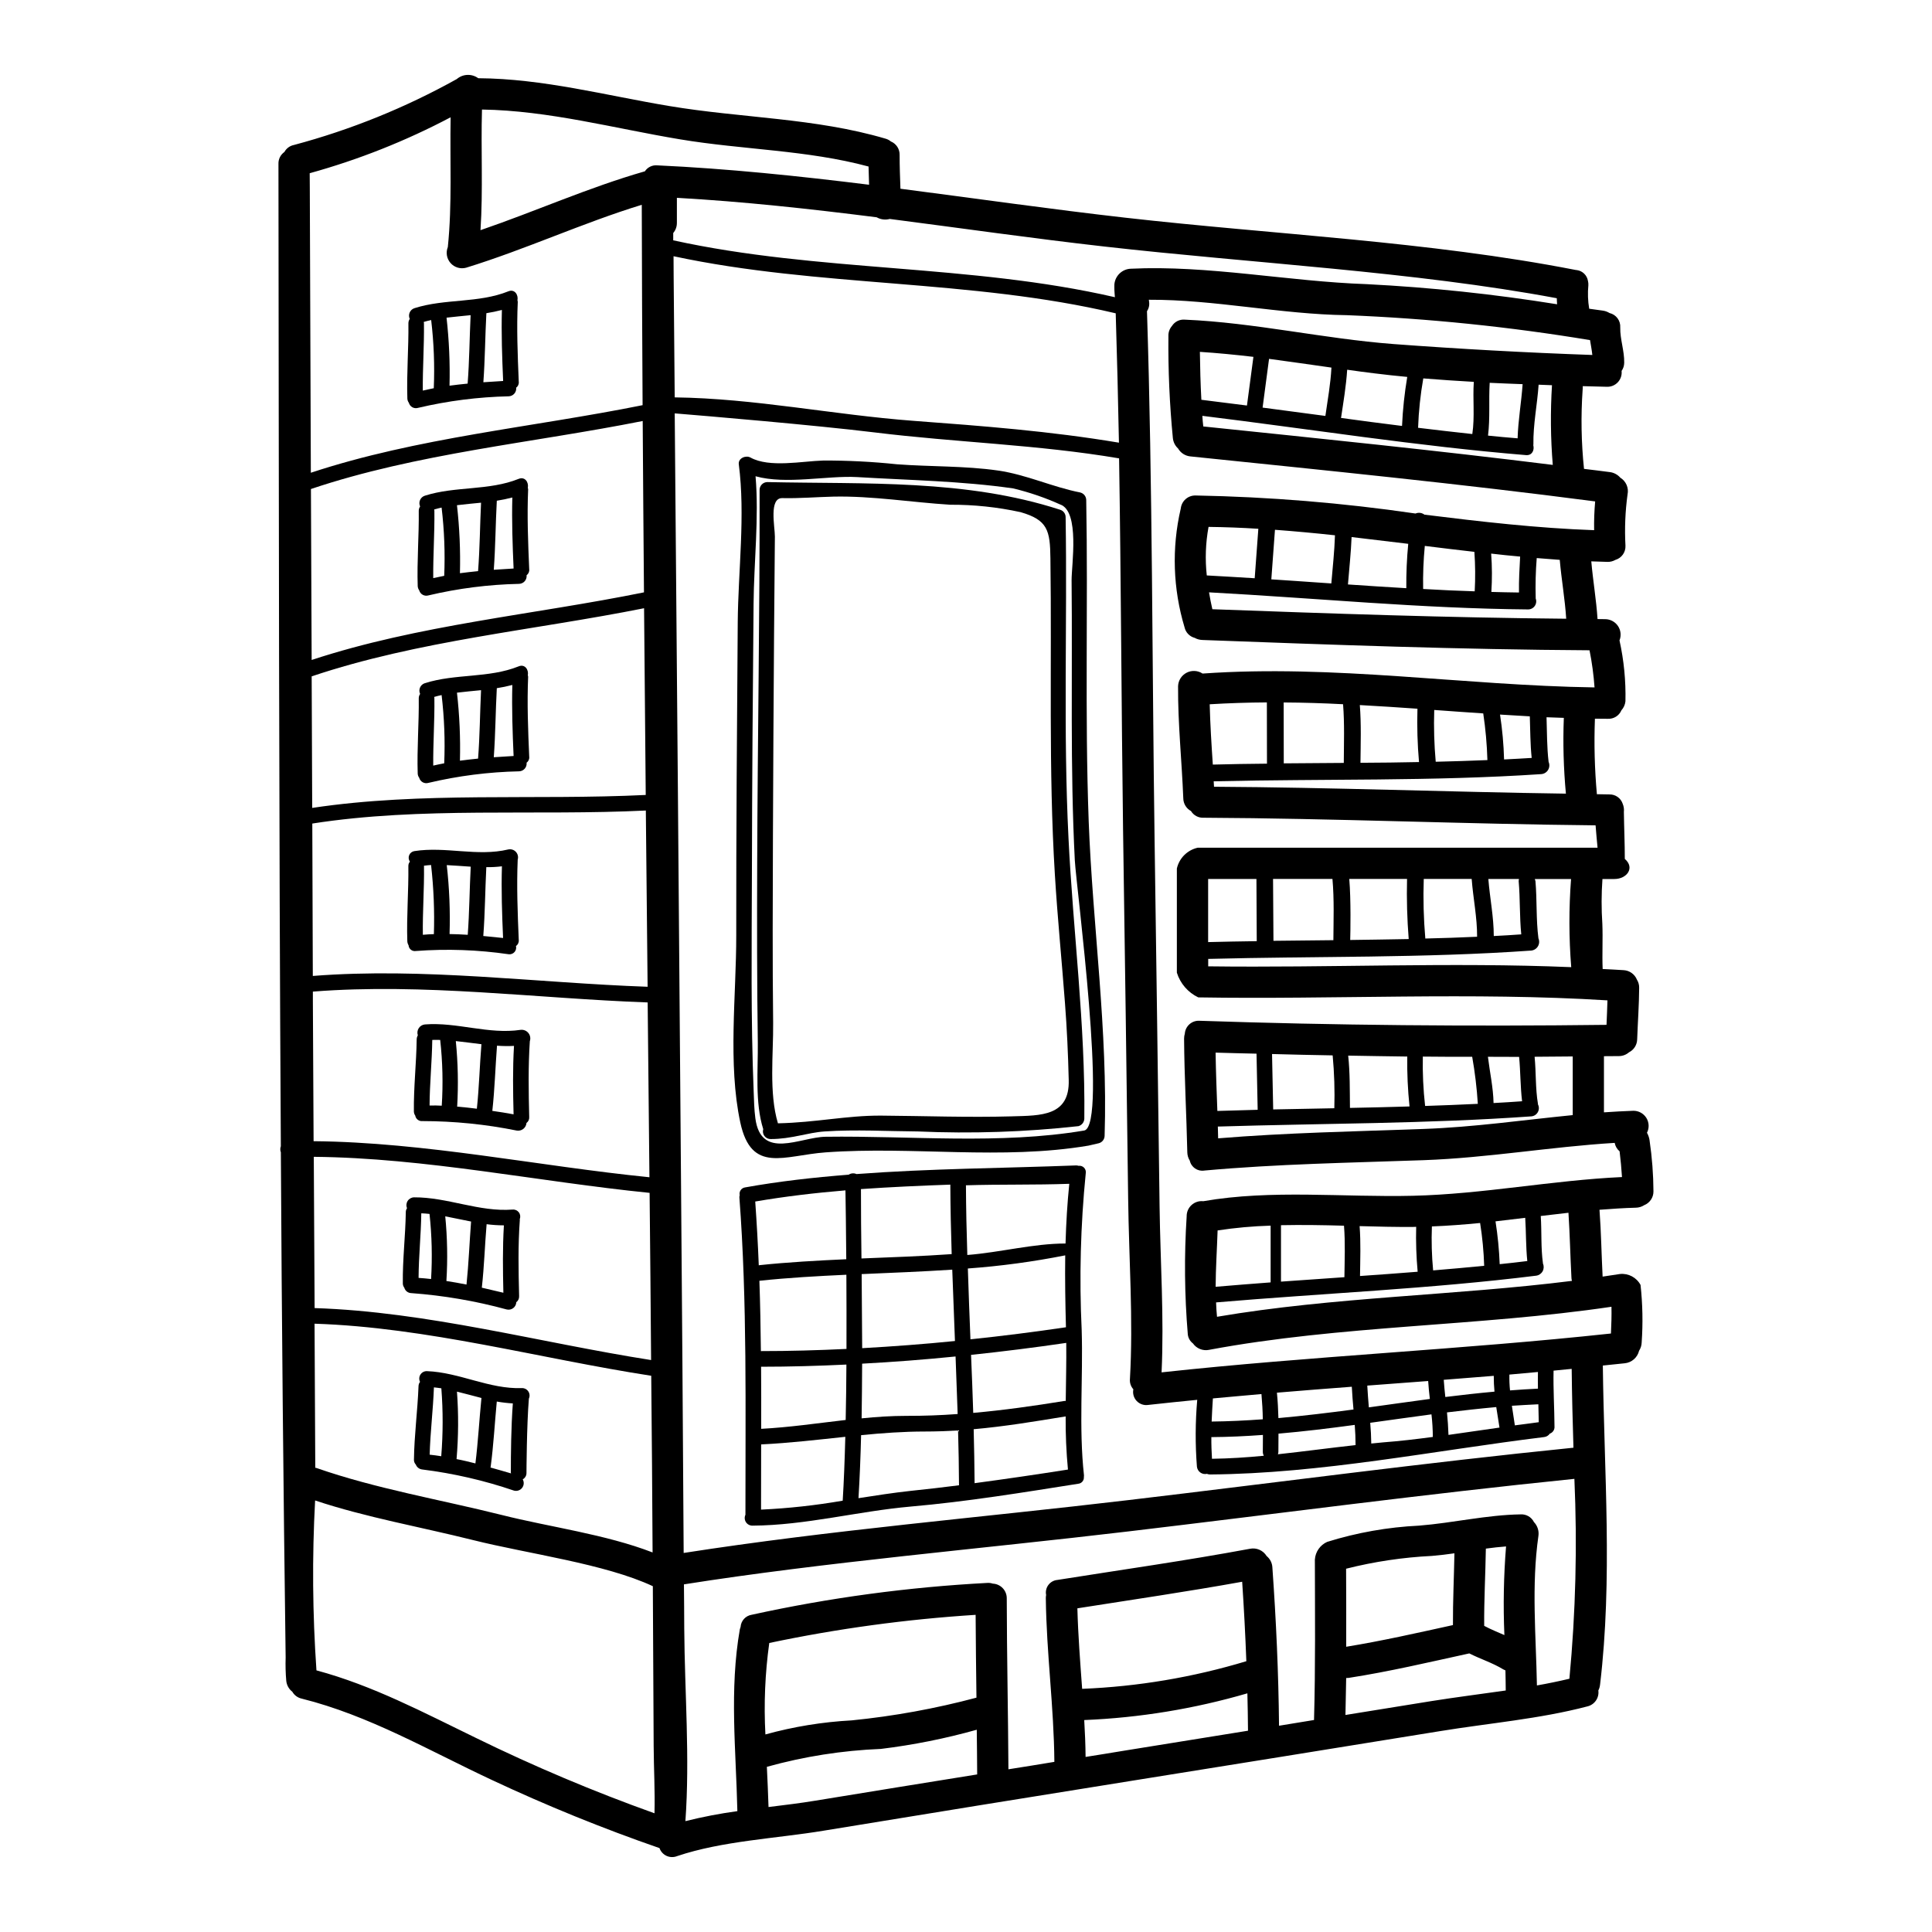
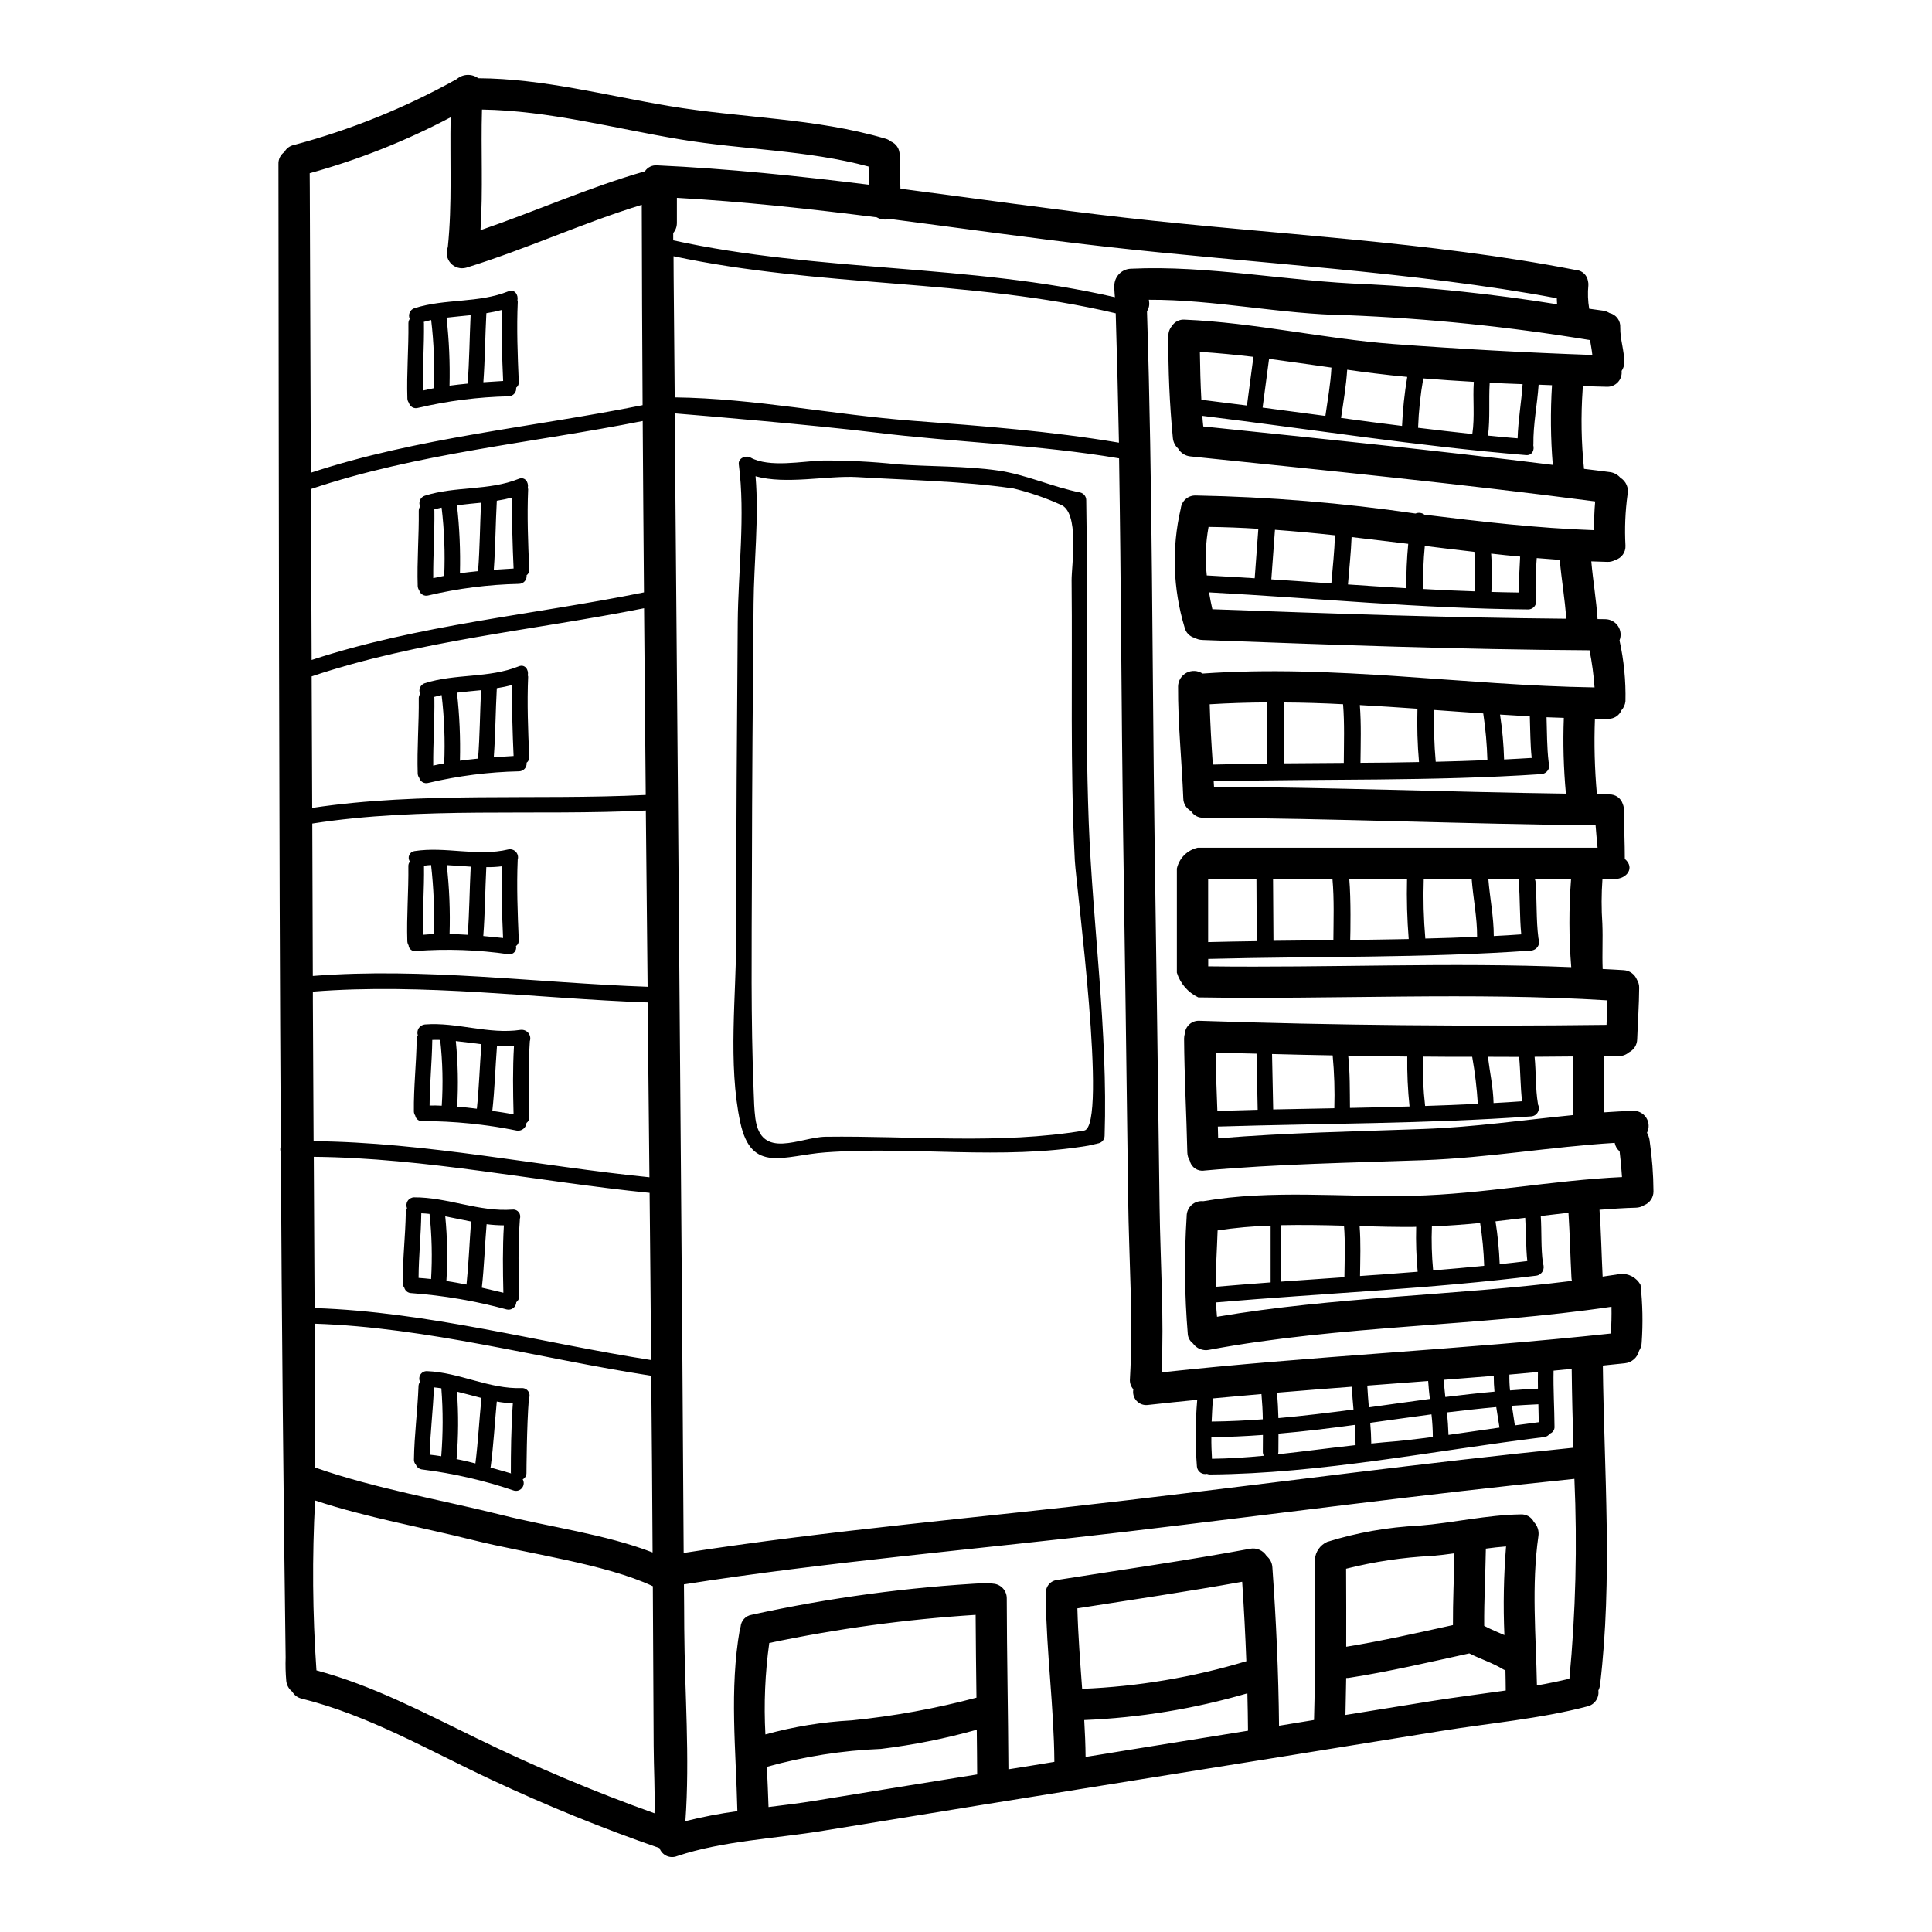
<svg xmlns="http://www.w3.org/2000/svg" fill="#000000" width="800px" height="800px" version="1.1" viewBox="144 144 512 512">
  <g>
    <path d="m581.16 446.27c0.656 4.461 1 8.965 1.023 13.473 0.008 1.605-0.969 3.047-2.457 3.641-0.66 0.426-1.426 0.656-2.211 0.668-3.199 0.082-6.43 0.305-9.633 0.551 0.441 5.902 0.523 11.809 0.828 17.711 1.547-0.223 3.062-0.445 4.609-0.691 2.234-0.227 4.383 0.922 5.441 2.898 0.555 5.059 0.656 10.16 0.301 15.238-0.02 0.785-0.258 1.547-0.688 2.207-0.43 1.793-1.945 3.125-3.781 3.312-1.934 0.219-3.894 0.395-5.824 0.605 0.332 28.242 2.621 56.48-0.742 84.625h-0.004c-0.055 0.52-0.207 1.023-0.445 1.488 0.266 1.953-1.004 3.785-2.926 4.223-12.594 3.312-26.172 4.449-39.008 6.547-27.246 4.418-54.492 8.805-81.738 13.164-27.246 4.359-54.465 8.77-81.656 13.223-12.477 2.07-26.766 2.68-38.812 6.738-0.898 0.359-1.902 0.336-2.785-0.062-0.883-0.402-1.559-1.148-1.879-2.062-15.109-5.234-29.938-11.262-44.418-18.055-16.617-7.758-32.492-17.086-50.41-21.562h0.004c-1.047-0.227-1.949-0.891-2.484-1.82-0.902-0.699-1.48-1.734-1.602-2.871-0.18-2.055-0.234-4.121-0.164-6.184-0.605-44.609-1.031-89.246-1.27-133.91h-0.004c-0.191-0.516-0.191-1.082 0-1.598-0.523-86.766-0.523-173.55-0.633-260.29-0.055-1.266 0.539-2.469 1.574-3.199 0.52-0.957 1.441-1.637 2.512-1.852 15.059-4.019 29.559-9.891 43.172-17.473 1.617-1.387 3.973-1.477 5.688-0.223 17.195 0.109 33.734 4.555 50.629 7.371 19.074 3.199 38.676 3.148 57.281 8.641 0.527 0.141 1.02 0.395 1.438 0.746 1.445 0.598 2.367 2.027 2.32 3.59 0 2.984 0.109 5.965 0.219 8.941 19.961 2.57 39.887 5.441 59.625 7.676 39.359 4.473 80.293 6.238 119.23 13.832 0.047-0.008 0.098 0 0.137 0.027 0.113 0 0.195 0.027 0.281 0.027 1.5 0.211 2.684 1.375 2.926 2.867 0.09 0.371 0.129 0.754 0.109 1.133-0.203 2.082-0.129 4.18 0.219 6.238l3.59 0.496c0.637 0.086 1.25 0.305 1.797 0.641 1.758 0.41 2.961 2.031 2.84 3.832-0.055 3.148 1.105 6.156 1.051 9.332-0.004 0.781-0.246 1.543-0.691 2.18 0.121 1.109-0.25 2.215-1.016 3.023s-1.848 1.238-2.961 1.176l-6.32-0.164c0.02 0.305 0.008 0.609-0.027 0.914-0.488 7-0.367 14.027 0.363 21.008 2.289 0.277 4.582 0.551 6.844 0.855v-0.004c1.078 0.141 2.07 0.672 2.785 1.492 1.516 0.93 2.277 2.707 1.906 4.445-0.613 4.488-0.797 9.027-0.551 13.555 0.094 1.73-1.016 3.297-2.676 3.781-0.656 0.375-1.402 0.555-2.152 0.523-1.41-0.027-2.816-0.082-4.227-0.137 0.445 5.117 1.328 10.188 1.656 15.293 0.691 0.027 1.383 0.027 2.043 0.027 1.355 0.012 2.617 0.691 3.375 1.816 0.754 1.125 0.906 2.551 0.402 3.812 1.168 5.297 1.699 10.715 1.574 16.137-0.094 0.895-0.473 1.738-1.078 2.398-0.605 1.43-2.039 2.32-3.586 2.238-1.133 0-2.293-0.027-3.426-0.027-0.25 6.676-0.078 13.359 0.523 20.012 1.133 0 2.152 0.027 3.285 0.055l0.004 0.004c1.613-0.051 3.066 0.973 3.562 2.508 0.277 0.672 0.383 1.406 0.301 2.129 0.055 4.168 0.246 8.266 0.246 12.422v0.027c2.754 2.363 0.551 5.328-2.754 5.328h-3.172c-0.285 3.953-0.293 7.918-0.027 11.871 0.164 4.004-0.082 7.977 0.082 11.98 1.824 0.109 3.699 0.164 5.551 0.305 1.574 0.082 2.957 1.074 3.543 2.539 0.395 0.637 0.598 1.375 0.582 2.125-0.027 4.555-0.363 9.086-0.527 13.637-0.02 1.477-0.859 2.816-2.18 3.477-0.734 0.637-1.676 0.992-2.648 0.996-1.328 0.027-2.648 0.027-3.977 0.027v14.879c2.594-0.164 5.164-0.332 7.758-0.414 1.406-0.027 2.723 0.688 3.473 1.879 0.746 1.195 0.812 2.691 0.172 3.945 0.363 0.645 0.598 1.352 0.699 2.082zm-7.316 9.664c-0.137-2.262-0.359-4.559-0.633-6.82-0.68-0.57-1.141-1.363-1.301-2.238-16.895 1.023-33.648 3.977-50.625 4.582-19.492 0.691-38.73 0.996-58.168 2.754l0.004 0.004c-1.762 0.262-3.426-0.883-3.812-2.625-0.418-0.66-0.645-1.426-0.66-2.211-0.219-10.07-0.789-20.121-0.855-30.195h0.004c0-0.422 0.066-0.84 0.191-1.246 0.066-0.977 0.52-1.887 1.258-2.527 0.738-0.645 1.703-0.965 2.676-0.895 35.883 1.215 71.91 1.52 107.82 1.078 0.109-2.152 0.168-4.305 0.25-6.488-35.918-2.234-72.422-0.191-108.44-0.789l0.004 0.004c-2.719-1.301-4.777-3.676-5.676-6.551v-27.602c0.621-2.746 2.766-4.891 5.508-5.512h105.98c-0.164-1.969-0.395-3.938-0.523-5.934-34.637-0.332-69.273-1.852-103.91-2.016-1.344 0.062-2.613-0.617-3.309-1.77-1.25-0.672-2.031-1.973-2.043-3.391-0.395-9.91-1.438-19.766-1.383-29.676v-0.004c0.047-1.516 0.91-2.887 2.258-3.586 1.344-0.699 2.965-0.617 4.231 0.219 35.059-2.457 69.043 3.148 103.88 3.672-0.234-3.305-0.676-6.594-1.328-9.84-34.145-0.191-68.543-1.461-102.64-2.731l0.004-0.004c-0.699-0.023-1.379-0.211-1.988-0.551-1.359-0.355-2.402-1.445-2.703-2.816-3.066-10.188-3.422-20.996-1.023-31.359 0-0.055 0.027-0.082 0.027-0.109 0.211-2 1.922-3.504 3.934-3.453 19.508 0.363 38.973 1.957 58.277 4.781 0.785-0.336 1.688-0.219 2.363 0.301 14.934 1.852 29.895 3.586 44.969 4.113-0.047-2.543 0.047-5.086 0.273-7.621-35.664-4.664-71.469-8.227-107.25-11.926h0.004c-1.371-0.125-2.594-0.906-3.285-2.098-0.773-0.711-1.266-1.684-1.379-2.731-0.875-9-1.27-18.039-1.184-27.082-0.035-0.969 0.301-1.918 0.938-2.652 0.723-1.145 2.019-1.793 3.371-1.684 18.551 0.789 36.797 5.055 55.293 6.465 17.582 1.312 35.16 2.277 52.742 2.898-0.137-1.328-0.395-2.621-0.609-3.938-21.332-3.539-42.859-5.746-64.465-6.609-17.449-0.219-35.059-4.168-52.453-4.086 0.035 0.164 0.051 0.328 0.059 0.496 0.145 0.887-0.051 1.793-0.555 2.539 1.492 46.652 1.352 93.418 2.016 140.1 0.469 32.438 0.906 64.867 1.324 97.281 0.195 14.492 1.215 29.316 0.527 43.836 39.586-4.305 79.477-6.019 119.09-10.297 0.109-2.363 0.191-4.746 0.137-7.086-35.305 5.219-71.582 4.859-106.64 11.414l-0.004 0.004c-1.637 0.332-3.32-0.344-4.277-1.715-0.766-0.574-1.258-1.445-1.355-2.398-0.871-10.406-0.973-20.859-0.301-31.277-0.016-1.137 0.453-2.223 1.293-2.988s1.965-1.137 3.094-1.016h0.027c18.055-3.148 37.238-0.996 55.543-1.438 18.578-0.434 36.879-4.106 55.402-4.961zm-13.938 132.95c1.668-17.605 2.109-35.305 1.324-52.973-39.473 4.004-78.867 9.273-118.29 13.941-38.594 4.582-80.578 8.145-117.69 14.02 0.027 3.938 0.082 7.812 0.082 11.734 0.109 16.754 1.52 34.242 0.305 51.016v-0.004c4.539-1.129 9.137-2.016 13.773-2.648-0.359-16.137-2.152-32.188 0.66-48.227h0.004c0.047-0.207 0.109-0.41 0.191-0.605 0.113-1.621 1.324-2.949 2.93-3.207 20.574-4.516 41.484-7.34 62.523-8.445 0.469-0.023 0.938 0.039 1.379 0.191 2.098 0.09 3.742 1.84 3.703 3.938 0.027 15.102 0.359 30.199 0.441 45.266 4.059-0.633 8.117-1.297 12.176-1.969-0.109-14.469-2.098-28.852-2.262-43.297h-0.004c-0.004-0.312 0.023-0.629 0.082-0.938-0.188-0.926 0.031-1.883 0.594-2.641s1.418-1.242 2.356-1.332c17.035-2.703 34.121-5.117 51.07-8.266 1.734-0.352 3.5 0.422 4.418 1.93 0.902 0.734 1.457 1.816 1.52 2.981 0.996 13.996 1.629 27.945 1.766 41.988 3.09-0.496 6.184-1.023 9.273-1.52 0.395-14.168 0.25-28.34 0.223-42.539h0.004c0.141-2.035 1.391-3.828 3.254-4.664 7.898-2.465 16.082-3.91 24.348-4.305 9-0.715 17.918-2.848 26.914-2.984 1.484-0.094 2.879 0.711 3.543 2.043 0.938 0.977 1.375 2.332 1.18 3.672-1.879 13.141-0.637 26.418-0.395 39.617 2.887-0.504 5.785-1.109 8.602-1.773zm0.883-149.37v-15.543l-10.105 0.082c0.414 4.141 0.191 8.363 0.887 12.477v0.141c0.332 0.645 0.324 1.414-0.027 2.051-0.348 0.637-0.988 1.059-1.711 1.125-27.664 1.969-55.402 1.852-83.094 2.703 0.027 1.023 0.055 2.07 0.082 3.121 18.164-1.492 36.211-1.824 54.465-2.488 13.25-0.469 26.363-2.371 39.504-3.668zm0.191 88.145c-0.219-6.957-0.395-13.941-0.469-20.895-1.602 0.164-3.203 0.305-4.801 0.469-0.109 4.941 0.219 9.91 0.246 14.852l0.004-0.004c0.043 0.824-0.465 1.578-1.246 1.852-0.348 0.508-0.902 0.84-1.52 0.906-29.234 3.59-59.102 9.691-88.559 9.91-0.27-0.008-0.535-0.066-0.789-0.164-0.609 0.137-1.246 0.008-1.754-0.359-0.504-0.363-0.832-0.926-0.898-1.547-0.457-5.894-0.43-11.82 0.082-17.711-4.328 0.441-8.641 0.855-12.988 1.352-1.125 0.176-2.266-0.215-3.051-1.039-0.785-0.828-1.117-1.988-0.887-3.102-0.676-0.75-1.008-1.75-0.906-2.758 0.91-15.742-0.281-31.914-0.473-47.703-0.414-32.652-0.863-65.301-1.352-97.941-0.441-32.738-0.527-65.539-1.051-98.305-21.648-3.668-43.035-4.195-64.758-6.871-15.82-1.934-44.832-4.387-53.004-5.051 0.578 67.133 1.133 134.26 1.652 201.38 0.277 33.543 0.52 67.082 0.719 100.62 38.965-6.074 78.59-9.355 117.73-13.992 39.367-4.652 78.676-9.926 118.06-13.898zm-0.398-44.211c-0.09-0.293-0.133-0.602-0.137-0.91-0.305-5.715-0.414-11.414-0.789-17.145-2.457 0.277-4.883 0.555-7.34 0.859 0.277 4.168 0 8.363 0.578 12.504v0.109h0.004c0.289 0.656 0.258 1.414-0.09 2.039-0.348 0.629-0.969 1.059-1.68 1.16-28.184 3.508-56.59 4.668-84.855 7.086 0.027 1.27 0.137 2.539 0.246 3.809 31.023-5.277 62.828-5.606 94.062-9.512zm-0.246-106.5h-9.594c0.074 0.18 0.129 0.363 0.168 0.551 0.441 5.055 0.137 10.133 0.789 15.156h-0.004c0.301 0.688 0.254 1.48-0.129 2.125-0.383 0.645-1.055 1.066-1.801 1.133-28.488 2.016-57.07 1.465-85.578 2.207v1.969c31.938 0.418 64.262-1.129 96.203 0.219-0.625-7.777-0.637-15.594-0.043-23.375zm-1.355-22.609c-0.621-6.68-0.809-13.391-0.551-20.098l-4.582-0.164c0.137 3.938 0.082 7.922 0.551 11.844h0.004c0.297 0.691 0.242 1.48-0.148 2.125-0.391 0.641-1.07 1.055-1.82 1.102-28.902 1.934-57.859 1.215-86.793 1.906 0.027 0.473 0.059 0.969 0.086 1.438 31.094 0.176 62.188 1.391 93.281 1.832zm0.082-46.352c-0.332-5.242-1.266-10.406-1.711-15.621-2.016-0.137-4.059-0.309-6.102-0.473-0.281 3.527-0.375 7.066-0.273 10.605v0.109c0.25 0.664 0.156 1.41-0.254 1.992-0.41 0.578-1.078 0.918-1.789 0.906-28.242-0.246-56.34-3.008-84.527-4.527 0.246 1.52 0.551 3.008 0.883 4.473 31.18 1.145 62.566 2.246 93.789 2.519zm-2.414-83.355c-0.055-0.523-0.055-1.074-0.082-1.598-37.875-7.086-80.688-9.25-119.84-13.695-18.852-2.125-37.871-4.856-56.922-7.316-1.172 0.316-2.422 0.16-3.477-0.438-17.668-2.234-35.336-4.168-52.945-5.16v6.598l-0.004-0.004c0.023 1-0.32 1.973-0.969 2.734v1.934c38.574 8.473 78.539 6.211 117.05 15.074-0.027-0.664-0.137-1.328-0.137-1.969-0.027-0.527 0-0.996 0-1.41v-0.027c0.199-2.269 2.051-4.043 4.328-4.141 20.469-0.996 41.93 3.394 62.523 4.086 16.906 0.859 33.754 2.641 50.469 5.332zm-1.355 21.453c-1.18-0.055-2.363-0.082-3.543-0.137-0.363 5.297-1.465 10.516-1.383 15.82 0 0.082-0.027 0.137-0.027 0.219 0.332 1.266-0.277 2.754-1.934 2.621-28.734-2.363-57.199-6.898-85.77-10.406 0.055 0.938 0.137 1.879 0.246 2.812 30.891 3.203 61.797 6.348 92.613 10.188h0.008c-0.582-7.027-0.648-14.082-0.211-21.117zm-3.504 274.81c-0.027-1.574-0.055-3.148-0.109-4.746-2.363 0.109-4.695 0.246-7.016 0.395 0.246 1.738 0.523 3.481 0.789 5.191 2.113-0.258 4.238-0.562 6.336-0.84zm-0.219-8.887c-0.027-1.465-0.027-2.953 0-4.418-2.516 0.219-5.055 0.469-7.566 0.688-0.027 1.402 0.027 2.801 0.168 4.195 2.453-0.191 4.938-0.355 7.398-0.469zm-1.656-167.15c-0.395-3.672-0.359-7.34-0.5-11.02-2.621-0.137-5.242-0.305-7.891-0.469 0.605 3.938 0.965 7.91 1.074 11.895 2.426-0.105 4.859-0.27 7.316-0.406zm-8.477 134.16c2.43-0.246 4.883-0.523 7.312-0.828-0.395-3.809-0.305-7.621-0.551-11.457-2.621 0.332-5.246 0.633-7.871 0.938 0.59 3.758 0.961 7.547 1.109 11.348zm6.074-233.21c-2.902-0.109-5.824-0.219-8.727-0.359-0.277 4.664 0.137 9.328-0.441 13.992 2.594 0.281 5.219 0.5 7.84 0.719 0.141-4.805 0.996-9.555 1.328-14.355zm-0.141 190.04c-0.469-3.894-0.414-7.84-0.789-11.762-2.754 0-5.512 0-8.266-0.027 0.496 4.113 1.41 8.145 1.492 12.258 2.512-0.141 5.031-0.281 7.562-0.473zm-0.219-44.227c-0.469-4.691-0.277-9.41-0.688-14.133l-0.004-0.004c0.012-0.188 0.039-0.371 0.082-0.551h-8.113c0.395 5.051 1.438 10.047 1.438 15.125 2.426-0.109 4.856-0.273 7.281-0.441zm-0.605-90.598c-0.055-3.176 0.137-6.348 0.305-9.523-2.566-0.219-5.117-0.496-7.676-0.789l-0.004-0.004c0.258 3.383 0.273 6.777 0.055 10.16 2.465 0.07 4.891 0.125 7.316 0.152zm-3.508 290.98c0-1.793-0.055-3.543-0.082-5.324l-0.004-0.004c-0.195-0.082-0.391-0.172-0.578-0.277-2.844-1.738-6.047-2.734-8.996-4.227-10.629 2.32-21.23 4.832-31.996 6.492-0.211 0.023-0.422 0.031-0.633 0.027-0.055 3.254-0.109 6.543-0.191 9.797 7.644-1.238 15.266-2.457 22.883-3.695 6.441-1.023 13.027-1.852 19.598-2.793zm-0.359-14.684v-0.004c-0.336-7.832-0.188-15.676 0.441-23.492-1.789 0.137-3.586 0.332-5.352 0.578-0.109 6.844-0.496 13.664-0.441 20.469 1.734 0.926 3.574 1.672 5.352 2.445zm-1.297-54.988c-0.281-1.824-0.582-3.617-0.859-5.441-4.359 0.395-8.723 0.887-13.055 1.41 0.191 1.969 0.332 3.977 0.395 5.965 4.492-0.641 8.992-1.277 13.52-1.941zm-1.328-9.523c-0.137-1.406-0.191-2.785-0.191-4.195-4.418 0.363-8.832 0.711-13.254 1.051 0.109 1.547 0.25 3.066 0.418 4.555 4.336-0.531 8.668-1.027 13.031-1.418zm-1.879-167.37 0.004-0.008c-0.121-4.141-0.488-8.27-1.105-12.367-4.328-0.281-8.66-0.609-12.988-0.914-0.145 4.578-0.012 9.16 0.395 13.723 4.562-0.109 9.145-0.25 13.699-0.441zm-0.855 134.02 0.004-0.008c-0.121-3.797-0.48-7.586-1.078-11.344-4.25 0.414-8.531 0.742-12.781 0.91h0.004c-0.152 3.887-0.043 7.781 0.328 11.652 4.512-0.375 9-0.77 13.527-1.219zm-1.871-87.211c0.027-5.117-1.051-10.184-1.438-15.32h-12.699c-0.18 5.266-0.039 10.539 0.414 15.793 4.582-0.113 9.137-0.25 13.723-0.473zm-0.637-91.535v-0.004c0.191-3.484 0.164-6.977-0.086-10.461-4.387-0.5-8.777-1.023-13.137-1.574-0.367 3.793-0.512 7.606-0.441 11.414 4.555 0.266 9.129 0.484 13.664 0.621zm-0.633-41.688c0.688-4.582 0.082-9.219 0.395-13.828-4.473-0.25-8.941-0.555-13.383-0.914h-0.004c-0.762 4.324-1.227 8.695-1.379 13.086 4.762 0.582 9.566 1.133 14.367 1.656zm1.465 177.52-0.004-0.004c-0.262-4.184-0.762-8.348-1.492-12.477-4.359 0-8.723 0-13.082-0.055-0.09 4.371 0.113 8.742 0.605 13.082 4.668-0.148 9.328-0.34 13.969-0.562zm-6.598 138.15c-0.031-6.348 0.277-12.699 0.395-19.051-1.969 0.281-3.977 0.527-5.965 0.691-7.676 0.379-15.297 1.512-22.746 3.394 0.027 6.902 0.055 13.805 0.027 20.68 9.512-1.547 18.891-3.68 28.285-5.742zm-5.332-49.887c-0.008-2-0.129-4-0.359-5.988-5.41 0.719-10.824 1.492-16.23 2.238 0.164 1.82 0.246 3.641 0.277 5.492 1.02-0.109 2.07-0.219 3.117-0.305 4.406-0.332 8.809-0.855 13.195-1.438zm-0.789-10.078c-0.195-1.574-0.336-3.172-0.445-4.746-5.379 0.414-10.738 0.789-16.137 1.215 0.109 1.934 0.25 3.836 0.418 5.769 5.41-0.742 10.797-1.516 16.184-2.234zm-2.875-168.78 0.004 0.004c-0.414-4.699-0.551-9.418-0.414-14.133-5.082-0.359-10.16-0.688-15.27-0.969 0.395 5.082 0.223 10.188 0.168 15.297 5.18-0.031 10.344-0.074 15.531-0.195zm-0.359 135.07 0.004 0.004c-0.363-3.953-0.496-7.926-0.391-11.898-0.305 0.027-0.609 0.027-0.887 0.027-4.609 0.027-9.328-0.082-14.105-0.219 0.336 4.387 0.164 8.805 0.109 13.223 5.106-0.359 10.211-0.719 15.289-1.133zm-2.512-192.9c-5-0.613-9.996-1.211-14.992-1.793-0.164 4.195-0.633 8.391-0.965 12.559 5.117 0.359 10.297 0.688 15.457 0.992l0.008 0.004c-0.035-3.926 0.137-7.852 0.512-11.758zm0.359 149.1 0.004 0.004c-0.465-4.394-0.664-8.809-0.605-13.227-5.219-0.055-10.438-0.164-15.652-0.246 0.496 4.609 0.414 9.219 0.469 13.859 5.262-0.113 10.531-0.215 15.805-0.387zm-0.219-44.363 0.004 0.004c-0.422-5.301-0.57-10.617-0.441-15.93h-15.309c0.469 5.512 0.305 14.273 0.246 16.176 5.195-0.082 10.352-0.137 15.52-0.246zm-1.766-135.98v0.004c0.195-4.356 0.66-8.691 1.383-12.992-2.902-0.277-5.769-0.578-8.66-0.941-2.43-0.305-4.828-0.605-7.258-0.965-0.277 4.305-0.996 8.531-1.629 12.781 5.387 0.738 10.812 1.453 16.18 2.117zm-12.312 270.09c0-1.789-0.082-3.543-0.219-5.352-6.738 0.91-13.445 1.738-20.207 2.316 0 1.629-0.027 3.231-0.027 4.828v0.004c0 0.219-0.047 0.438-0.137 0.637 6.887-0.746 13.773-1.684 20.609-2.434zm-0.551-9.445c-0.191-2.016-0.336-4.004-0.445-6.019-6.625 0.496-13.242 1.02-19.844 1.574 0.219 2.234 0.332 4.473 0.395 6.734 6.66-0.598 13.285-1.398 19.926-2.281zm-2.406-35.059c0.055-4.559 0.25-9.113-0.109-13.637-5.574-0.164-11.152-0.246-16.699-0.137v14.957c5.617-0.406 11.227-0.797 16.828-1.176zm-0.164-136.29c0.027-5.191 0.219-10.379-0.191-15.543-5.242-0.277-10.516-0.441-15.742-0.469 0 5.383 0 10.766 0.027 16.137 5.297-0.031 10.598-0.059 15.922-0.117zm-2.512 91.512 0.004 0.004c0.141-4.672-0.008-9.348-0.441-14-5.356-0.082-10.711-0.219-16.066-0.359 0.109 4.914 0.191 9.801 0.305 14.684 5.426-0.125 10.805-0.219 16.219-0.316zm-0.246-44.527c0.027-5.082 0.246-10.766-0.246-16.23h-15.742c0.055 5.469 0.082 10.93 0.109 16.398zm-0.543-94.539c0.359-4.25 0.828-8.504 0.965-12.758-5.297-0.578-10.598-1.066-15.902-1.461-0.332 4.359-0.633 8.75-0.965 13.137 5.312 0.336 10.609 0.723 15.902 1.082zm-1.574-44.391c0.605-4.277 1.383-8.5 1.602-12.809-5.512-0.789-11.02-1.574-16.531-2.316-0.555 4.305-1.125 8.613-1.711 12.918 5.523 0.719 11.07 1.465 16.641 2.207zm-14.512 229.62v-15.039c-4.707 0.141-9.398 0.562-14.051 1.27-0.164 4.969-0.496 9.961-0.523 14.934 4.856-0.41 9.715-0.801 14.574-1.164zm-0.969-137.47c0-5.41-0.027-10.82-0.027-16.23-5.023 0.027-10.074 0.191-15.152 0.496 0.137 5.328 0.469 10.66 0.828 15.984 4.773-0.145 9.578-0.191 14.352-0.246zm-0.828 183.42c-0.18-0.312-0.273-0.664-0.273-1.023 0-1.488 0.027-2.981 0.027-4.5-4.555 0.332-9.113 0.551-13.664 0.578-0.027 1.906 0.055 3.836 0.164 5.742 4.582-0.059 9.168-0.359 13.746-0.801zm-0.277-9.664c-0.027-2.234-0.164-4.473-0.359-6.691-4.277 0.395-8.59 0.742-12.867 1.156-0.137 2.043-0.246 4.086-0.332 6.129 4.531-0.047 9.062-0.27 13.562-0.598zm-2.148-222.89c0.332-4.359 0.66-8.75 0.965-13.109-4.387-0.281-8.777-0.445-13.195-0.5v-0.004c-0.781 4.246-0.941 8.578-0.469 12.867 4.25 0.223 8.477 0.496 12.699 0.746zm0.789 140.87c-0.109-4.941-0.191-9.91-0.305-14.879-3.617-0.082-7.234-0.164-10.848-0.277 0.082 5.117 0.277 10.297 0.469 15.457 3.543-0.109 7.102-0.223 10.664-0.305zm-0.246-44.695-0.082-16.48h-12.801v16.727c4.277-0.109 8.582-0.191 12.863-0.246zm-2.594-141.95c0.551-4.309 1.129-8.59 1.711-12.895-4.723-0.551-9.469-1.02-14.188-1.324 0.055 4.223 0.164 8.473 0.395 12.699 4 0.488 8.031 0.992 12.062 1.52zm0.277 351.19c-0.027-3.309-0.082-6.598-0.164-9.906h-0.008c-14.07 4.102-28.586 6.481-43.23 7.082 0.191 3.258 0.332 6.516 0.359 9.773 3.367-0.523 6.691-1.078 10.047-1.629zm-0.441-18.414c-0.262-7.008-0.633-14.027-1.105-21.062-14.52 2.621-29.094 4.746-43.672 7.043 0.191 7.121 0.742 14.219 1.266 21.336h-0.004c14.75-0.594 29.363-3.055 43.492-7.316zm-33.762-322.93c-0.219-11.426-0.504-22.855-0.855-34.281-38.504-9.113-78.535-6.848-117.18-15.129 0 1.766 0.027 3.543 0.027 5.301 0.082 10.711 0.195 21.391 0.281 32.105 21.309 0.277 41.902 4.609 63.211 6.211 18.496 1.379 36.246 2.731 54.516 5.793zm-37.57 352.93c0-3.938-0.082-7.894-0.109-11.844-8.324 2.336-16.816 4.035-25.398 5.082-10.223 0.41-20.367 2.004-30.227 4.746 0.164 3.543 0.332 7.125 0.441 10.656 4.223-0.523 8.391-1.02 12.367-1.68 14.305-2.367 28.633-4.641 42.93-6.961zm-0.191-20.344c-0.109-7.312-0.164-14.629-0.219-21.945v-0.004c-18.387 1.168-36.664 3.66-54.688 7.457-1.117 8.027-1.457 16.145-1.023 24.238 7.473-2.066 15.145-3.316 22.887-3.727 11.16-1.117 22.211-3.129 33.047-6.019zm-28.457-400.94c-0.055-1.602-0.082-3.231-0.137-4.828-16.301-4.394-33.297-4.422-49.969-7.207-17.418-2.898-34.754-7.621-52.477-7.894-0.309 10.656 0.305 21.312-0.395 31.969 14.605-5 28.711-11.348 43.562-15.598l0.004-0.004c0.719-1.09 1.98-1.695 3.281-1.574 18.664 0.859 37.414 2.816 56.129 5.137zm-56.867 431.58c0.164-5.934-0.191-11.98-0.219-17.836-0.055-14.129-0.129-28.246-0.219-42.344-12.672-5.934-32.988-8.559-47.676-12.23-13.777-3.453-28.32-5.992-41.82-10.488l-0.004 0.004c-0.809 15-0.688 30.035 0.355 45.023 14.934 4.004 28.406 11.18 42.293 17.914 15.379 7.527 31.164 14.191 47.289 19.957zm-0.504-69.125c-0.082-15.594-0.203-31.199-0.359-46.82-29.539-4.555-59.328-12.836-89.223-13.801 0.082 12.727 0.109 25.449 0.191 38.18 0.109 0.027 0.191 0.027 0.305 0.055 15.766 5.512 32.906 8.395 49.082 12.449 12.68 3.203 27.508 5.109 40.004 9.938zm-0.395-50.988c-0.109-14.77-0.242-29.535-0.395-44.305-29.52-2.957-59.324-9.277-88.996-9.551 0.055 13.363 0.129 26.727 0.219 40.086 29.914 0.965 59.594 9.137 89.172 13.773zm-0.441-48.445c-0.141-15.461-0.297-30.902-0.469-46.324-29.426-1.047-59.352-5.191-88.723-2.871v2.621c0.055 12.332 0.121 24.672 0.191 37.02 29.715 0.281 59.504 6.602 89.012 9.559zm-0.484-50.477c-0.164-15.57-0.32-31.141-0.469-46.707-29.238 1.438-59.434-1.074-88.391 3.453 0.055 13.441 0.102 26.906 0.137 40.387 29.371-2.309 59.27 1.832 88.723 2.867zm-0.496-50.848c-0.164-16.48-0.312-32.969-0.441-49.469-29.289 5.852-59.793 8.547-88.09 18.055 0.055 11.617 0.082 23.242 0.141 34.863 29.039-4.371 59.113-1.996 88.391-3.434zm-0.469-53.676c-0.141-15.129-0.223-30.258-0.336-45.41-29.234 5.82-59.684 8.531-87.922 18.023 0.055 15.105 0.121 30.203 0.191 45.305 28.328-9.332 58.832-11.984 88.066-17.918zm-0.363-49.594c-0.109-17.695-0.184-35.402-0.219-53.113-15.742 4.828-30.754 11.809-46.543 16.672-1.496 0.41-3.094-0.066-4.125-1.227-1.027-1.16-1.312-2.801-0.73-4.238 1.18-11.414 0.523-22.938 0.742-34.398-11.879 6.273-24.402 11.242-37.348 14.824 0 1.27 0.027 2.543 0.027 3.809 0.082 25.207 0.176 50.398 0.277 75.57 28.293-9.355 58.742-12.035 87.922-17.91z" />
    <path d="m432.51 361.55c1.051 27.855 5.117 55.496 4.223 83.445-0.012 0.918-0.629 1.723-1.516 1.969-0.941 0.219-1.852 0.414-2.754 0.637-23.133 3.891-46.445 0.109-69.668 1.789-11.02 0.789-19.656 5.769-22.609-7.918-3.34-15.516-1.047-33.902-1.074-49.637-0.027-27.629 0.191-55.293 0.395-82.926 0.109-13.527 2.043-28.406 0.277-41.879-0.191-1.629 1.906-2.457 3.117-1.766 5 2.754 13.75 0.941 19.188 0.789l-0.004-0.004c6.555-0.027 13.105 0.305 19.625 0.992 8.809 0.664 18.027 0.395 26.766 1.656 7.621 1.105 14.359 4.359 21.836 5.824v0.004c0.895 0.238 1.527 1.039 1.547 1.969 0.512 28.328-0.395 56.734 0.652 85.055zm-1.156 82.047c6.238-1.383-2.125-64.434-2.516-71.582-1.266-24.68-0.605-49.473-0.855-74.207-0.027-4.031 2.234-18.301-3.035-20.125v0.004c-4-1.801-8.16-3.223-12.426-4.25-13.551-1.969-27.742-2.18-41.406-3.008-7.871-0.441-18.797 2.043-26.887-0.219 0.938 11.02-0.441 22.91-0.523 33.812-0.219 23.824-0.395 47.676-0.441 71.496-0.055 19.285-0.309 38.574 0.469 57.836 0.082 2.316 0.137 4.664 0.441 6.984 1.465 11.238 11.898 4.996 18.605 4.914 22.652-0.305 46.129 2.121 68.57-1.656z" />
-     <path d="m429.83 452.95c0.539-0.074 1.078 0.109 1.457 0.5 0.375 0.387 0.543 0.934 0.449 1.469-1.379 13.801-1.742 27.688-1.078 41.543 0.395 12.703-0.789 25.895 0.609 38.512 0.008 0.156-0.004 0.316-0.027 0.473 0.062 0.895-0.598 1.676-1.492 1.762-14.711 2.32-29.52 4.75-44.418 6.047-14.051 1.242-27.797 4.973-41.93 5.055-0.695 0.004-1.344-0.344-1.719-0.926-0.375-0.586-0.426-1.32-0.133-1.949-0.027-27.824 0.496-56.367-1.602-84.086-0.016-0.203 0.016-0.41 0.086-0.605-0.109-0.465-0.016-0.957 0.258-1.352 0.273-0.395 0.703-0.656 1.176-0.719 9.082-1.629 18.246-2.648 27.438-3.371v0.004c0.617-0.41 1.398-0.473 2.07-0.168 19.383-1.461 38.867-1.543 58.223-2.289 0.215 0.004 0.43 0.035 0.633 0.102zm-3.398 62.309c0.055-5.137 0.191-10.297 0.137-15.379-8.445 1.242-16.84 2.289-25.23 3.176 0.219 5.117 0.414 10.234 0.578 15.375 8.004-0.715 15.93-1.824 24.211-3.172 0.113-0.027 0.199 0.027 0.309 0zm-0.055-41.723c0.164-5.512 0.469-10.684 0.996-15.816-9.113 0.332-18.246 0.109-27.387 0.395 0.027 6.074 0.164 12.395 0.363 18.469 8.777-0.691 17.5-3.039 26-3.039zm0.637 59.906h0.004c-0.441-4.68-0.645-9.379-0.609-14.078-8.418 1.379-16.258 2.676-24.375 3.394 0.109 4.777 0.219 9.523 0.246 14.301 8.254-1.109 16.5-2.312 24.738-3.609zm-0.527-37.711c-0.164-6.375-0.277-12.699-0.191-19.047h0.004c-8.523 1.688-17.145 2.852-25.809 3.481 0.191 6.238 0.441 12.504 0.688 18.77 8.445-0.879 16.867-1.953 25.312-3.195zm-28.34 41.879c-0.027-4.859-0.109-9.691-0.246-14.52-2.871 0.164-5.797 0.277-8.805 0.277-5.66 0-11.293 0.414-16.895 0.965-0.137 5.606-0.359 11.184-0.691 16.699 4.613-0.715 9.223-1.434 13.832-1.934 4.269-0.434 8.547-0.945 12.797-1.48zm-0.359-18.895c-0.164-5.078-0.359-10.16-0.551-15.234-8.266 0.828-16.48 1.465-24.762 1.906-0.027 4.828-0.055 9.664-0.137 14.492 3.938-0.395 7.871-0.66 11.844-0.66 4.629 0.012 9.125-0.152 13.598-0.488zm-0.715-19.348c-0.246-6.297-0.496-12.594-0.715-18.895-7.977 0.523-16.012 0.828-24.008 1.18 0.055 6.516 0.102 13.059 0.137 19.629 8.223-0.461 16.379-1.07 24.578-1.898zm-0.867-23.012c-0.191-6.129-0.332-12.258-0.359-18.414-7.894 0.277-15.816 0.633-23.684 1.18 0 6.07 0.047 12.199 0.137 18.387 7.953-0.32 15.961-0.594 23.906-1.152zm-27.879 25.121c0.027-6.871 0-13.582-0.027-19.656-7.758 0.363-15.461 0.789-23.051 1.602 0.219 6.211 0.332 12.422 0.395 18.633 7.609 0.004 15.148-0.215 22.684-0.574zm-0.055-23.77c-0.055-8.266-0.164-14.852-0.219-18.246-8.004 0.664-15.984 1.602-23.906 2.957 0.395 5.606 0.715 11.262 0.938 16.926l-0.004-0.004c0.062-0.004 0.117-0.023 0.172-0.055 7.559-0.797 15.262-1.215 23.02-1.574zm-0.156 42.602c0.109-4.773 0.164-9.746 0.191-14.684-7.512 0.359-15.047 0.578-22.609 0.578 0.027 5.512 0.055 10.988 0.027 16.453 7.5-0.391 14.91-1.492 22.391-2.348zm-0.789 21.387c0.305-4.918 0.527-10.715 0.691-16.926-7.426 0.789-14.828 1.656-22.305 2.016 0 5.797-0.027 11.566-0.027 17.281 7.258-0.336 14.484-1.129 21.641-2.371z" />
-     <path d="m427.16 366.08c1.211 24.816 4.5 49.496 4.195 74.391-0.035 0.922-0.656 1.715-1.547 1.969-14.109 1.559-28.324 2.031-42.508 1.406-8.172-0.055-16.617-0.555-24.797 0-4.5 0.305-8.75 2.016-14.273 2.016-0.645 0.008-1.258-0.293-1.648-0.812-0.387-0.52-0.508-1.191-0.316-1.812-2.234-7.039-1.355-15.742-1.438-22.883-0.219-15.844-0.219-31.688-0.164-47.508 0.109-33.016 0.691-66.031 0.637-99.02-0.004-0.547 0.215-1.074 0.605-1.465 0.387-0.387 0.914-0.605 1.465-0.605 26.113 0.578 52.504-0.789 77.516 7.312v0.004c0.898 0.238 1.523 1.055 1.516 1.984 0.453 28.32-0.652 56.754 0.758 85.023zm-14.957 73.762c7.621-0.219 15.297 0 15.02-9.637-0.164-6.816-0.473-13.609-0.996-20.398-0.855-11.344-1.988-22.691-2.676-34.039-1.711-27.879-0.789-55.871-1.18-83.781-0.082-7.422-0.715-10.188-7.894-12.258-6.129-1.34-12.387-2-18.66-1.969-10.234-0.633-20.676-2.363-30.918-2.152-4.527 0.109-9.055 0.5-13.578 0.395-3.59-0.082-1.969 7.562-1.969 10.188-0.055 8.859-0.129 17.703-0.223 26.527-0.125 17.637-0.223 35.27-0.293 52.891-0.055 16.531-0.137 33.02 0.055 49.527 0.082 8.117-1.156 18.469 1.27 26.555 10.105-0.219 18.082-2.07 27.246-2.043 11.492 0.086 23.281 0.523 34.816 0.195z" />
    <path d="m281.98 416.92c0.781-0.09 1.551 0.223 2.047 0.836 0.492 0.609 0.637 1.43 0.383 2.172-0.441 6.691-0.332 13.383-0.164 20.098 0.047 0.613-0.223 1.211-0.723 1.574-0.047 0.617-0.355 1.188-0.84 1.57-0.488 0.383-1.113 0.543-1.727 0.445-8.23-1.664-16.609-2.508-25.008-2.516-0.922 0.09-1.75-0.551-1.906-1.461-0.223-0.312-0.348-0.691-0.359-1.078-0.082-6.402 0.66-12.754 0.742-19.129h0.004c0-0.371 0.105-0.734 0.301-1.051-0.215-0.637-0.125-1.336 0.238-1.902 0.367-0.566 0.973-0.93 1.641-0.992 8.531-0.66 16.867 2.707 25.371 1.434zm-1.766 4.25v0.004c-1.5 0.078-3.004 0.059-4.504-0.055-0.441 5.766-0.605 11.535-1.238 17.277 1.879 0.262 3.758 0.566 5.633 0.914-0.156-6.043-0.25-12.09 0.109-18.133zm-9.84 16.645c0.605-5.688 0.742-11.414 1.211-17.09-2.262-0.277-4.527-0.578-6.789-0.828v0.004c0.574 5.769 0.695 11.578 0.359 17.367 1.75 0.141 3.488 0.332 5.231 0.555zm-9.305-0.789v0.004c0.371-5.816 0.234-11.652-0.414-17.441-0.688-0.027-1.41 0-2.098 0-0.082 5.797-0.688 11.594-0.715 17.391 1.086-0.043 2.164-0.016 3.238 0.039z" />
    <path d="m282.31 511.86c0.68-0.02 1.324 0.312 1.699 0.879 0.379 0.566 0.434 1.289 0.148 1.91-0.582 7.086-0.637 19.629-0.637 19.629 0.035 0.73-0.348 1.414-0.992 1.766 0.406 0.719 0.34 1.609-0.168 2.262-0.504 0.648-1.352 0.934-2.148 0.719-7.879-2.688-16.016-4.562-24.273-5.594-0.781-0.066-1.457-0.57-1.742-1.301-0.332-0.348-0.512-0.816-0.496-1.297 0.082-6.516 0.965-12.988 1.211-19.488h0.004c0-0.414 0.141-0.812 0.398-1.137-0.309-0.617-0.27-1.355 0.105-1.934 0.371-0.582 1.02-0.93 1.711-0.91 8.648 0.328 16.52 4.812 25.18 4.496zm-2.875 22.609c-0.035-0.059-0.051-0.125-0.055-0.191 0-4.941 0.055-11.953 0.527-18.359-1.426-0.082-2.848-0.246-4.254-0.496-0.551 5.769-0.855 11.562-1.625 17.32-0.008 0.059-0.027 0.113-0.055 0.164 1.82 0.488 3.641 1.039 5.461 1.562zm-9.445-2.648c0.715-5.769 1.02-11.566 1.598-17.34-2.152-0.551-4.305-1.156-6.488-1.684 0.438 5.953 0.398 11.93-0.109 17.879 1.668 0.312 3.352 0.73 5.008 1.145zm-9.055-1.906c0.48-5.988 0.492-12.008 0.027-18-0.66-0.109-1.297-0.164-1.969-0.246-0.219 5.965-0.965 11.871-1.129 17.836 1.031 0.109 2.055 0.246 3.074 0.41z" />
    <path d="m284.25 344.54c0.074 0.613-0.191 1.219-0.695 1.574 0.066 0.574-0.113 1.148-0.488 1.582-0.379 0.438-0.922 0.695-1.5 0.711-8.098 0.172-16.156 1.199-24.039 3.066-0.504 0.148-1.043 0.09-1.504-0.164-0.457-0.258-0.793-0.684-0.93-1.191-0.238-0.32-0.375-0.707-0.395-1.105-0.219-6.691 0.359-13.332 0.277-19.984 0.004-0.406 0.129-0.801 0.363-1.133-0.254-0.539-0.262-1.156-0.023-1.699 0.238-0.547 0.695-0.961 1.262-1.141 8.145-2.598 16.926-1.27 24.898-4.477 1.656-0.66 2.68 0.941 2.402 2.363v-0.004c0.043 0.129 0.074 0.262 0.086 0.395-0.301 7.074-0.02 14.145 0.285 21.207zm-9.387 0.137 5.246-0.332c-0.277-6.266-0.5-12.559-0.336-18.824-1.355 0.355-2.731 0.641-4.113 0.855-0.332 6.102-0.359 12.219-0.801 18.305zm-4.168 0.359c0.469-6.047 0.496-12.09 0.789-18.133-2.125 0.219-4.25 0.395-6.375 0.66h-0.008c0.68 5.984 0.941 12.008 0.789 18.027 1.598-0.219 3.199-0.387 4.801-0.555zm-8.969 1.242-0.004 0.004c0.254-6.039 0.023-12.086-0.691-18.082-0.66 0.137-1.324 0.305-1.969 0.496 0 0.109 0.055 0.191 0.055 0.336 0.082 5.93-0.359 11.895-0.305 17.859 0.977-0.227 1.941-0.426 2.91-0.609z" />
    <path d="m284.25 294.86c0.07 0.613-0.195 1.215-0.695 1.574 0.066 0.574-0.113 1.148-0.488 1.582-0.379 0.438-0.922 0.691-1.5 0.711-8.098 0.172-16.156 1.199-24.039 3.062-0.504 0.148-1.043 0.09-1.504-0.164-0.457-0.254-0.793-0.684-0.93-1.188-0.234-0.324-0.371-0.707-0.395-1.105-0.219-6.691 0.359-13.336 0.277-19.988 0.004-0.402 0.129-0.797 0.363-1.129-0.254-0.539-0.262-1.16-0.023-1.703 0.238-0.543 0.695-0.961 1.262-1.145 8.145-2.594 16.926-1.266 24.898-4.473 1.656-0.66 2.68 0.941 2.402 2.363 0.043 0.129 0.074 0.262 0.086 0.395-0.301 7.09-0.02 14.137 0.285 21.207zm-9.387 0.137 5.246-0.332c-0.277-6.266-0.5-12.559-0.336-18.824-1.355 0.355-2.731 0.641-4.113 0.855-0.332 6.102-0.359 12.23-0.801 18.301zm-4.168 0.359c0.469-6.047 0.496-12.09 0.789-18.137-2.125 0.219-4.25 0.395-6.375 0.664h-0.008c0.68 5.984 0.941 12.004 0.789 18.023 1.598-0.207 3.199-0.387 4.801-0.551zm-8.969 1.242h-0.004c0.254-6.035 0.023-12.082-0.691-18.082-0.66 0.137-1.324 0.305-1.969 0.496 0 0.109 0.055 0.191 0.055 0.332 0.082 5.934-0.359 11.898-0.305 17.863 0.977-0.223 1.941-0.414 2.91-0.609z" />
-     <path d="m279.86 464.55c0.641-0.059 1.266 0.227 1.648 0.742 0.383 0.52 0.469 1.199 0.227 1.793 0 0.082 0.027 0.109 0.027 0.191-0.496 6.738-0.359 13.473-0.191 20.234l-0.004 0.004c0.035 0.617-0.242 1.211-0.742 1.574-0.02 0.617-0.316 1.195-0.809 1.57-0.492 0.375-1.129 0.508-1.73 0.363-8.262-2.254-16.723-3.703-25.262-4.332-0.875-0.008-1.641-0.59-1.879-1.434-0.25-0.324-0.391-0.723-0.391-1.137-0.082-6.32 0.691-12.594 0.789-18.895l-0.004 0.004c0-0.375 0.117-0.742 0.332-1.047-0.27-0.629-0.207-1.352 0.164-1.926 0.371-0.574 1-0.93 1.684-0.949 8.887-0.051 17.25 3.926 26.141 3.242zm-8.172 20.699 5.711 1.34c-0.137-5.965-0.219-11.898 0.137-17.863l0.004 0.004c-1.535-0.004-3.062-0.105-4.582-0.305-0.48 5.59-0.637 11.219-1.27 16.824zm-4.059-0.828c0.578-5.551 0.789-11.156 1.211-16.703-2.289-0.441-4.555-0.938-6.844-1.379 0.559 5.695 0.66 11.43 0.305 17.141 1.766 0.277 3.562 0.578 5.328 0.941zm-9.387-1.465c0.344-5.754 0.207-11.523-0.414-17.254-0.719-0.082-1.465-0.137-2.18-0.164-0.082 5.715-0.691 11.414-0.719 17.117 1.105 0.082 2.195 0.164 3.312 0.301z" />
+     <path d="m279.86 464.55c0.641-0.059 1.266 0.227 1.648 0.742 0.383 0.52 0.469 1.199 0.227 1.793 0 0.082 0.027 0.109 0.027 0.191-0.496 6.738-0.359 13.473-0.191 20.234l-0.004 0.004c0.035 0.617-0.242 1.211-0.742 1.574-0.02 0.617-0.316 1.195-0.809 1.57-0.492 0.375-1.129 0.508-1.73 0.363-8.262-2.254-16.723-3.703-25.262-4.332-0.875-0.008-1.641-0.59-1.879-1.434-0.25-0.324-0.391-0.723-0.391-1.137-0.082-6.32 0.691-12.594 0.789-18.895l-0.004 0.004c0-0.375 0.117-0.742 0.332-1.047-0.27-0.629-0.207-1.352 0.164-1.926 0.371-0.574 1-0.93 1.684-0.949 8.887-0.051 17.25 3.926 26.141 3.242zm-8.172 20.699 5.711 1.34c-0.137-5.965-0.219-11.898 0.137-17.863l0.004 0.004c-1.535-0.004-3.062-0.105-4.582-0.305-0.48 5.59-0.637 11.219-1.27 16.824m-4.059-0.828c0.578-5.551 0.789-11.156 1.211-16.703-2.289-0.441-4.555-0.938-6.844-1.379 0.559 5.695 0.66 11.43 0.305 17.141 1.766 0.277 3.562 0.578 5.328 0.941zm-9.387-1.465c0.344-5.754 0.207-11.523-0.414-17.254-0.719-0.082-1.465-0.137-2.18-0.164-0.082 5.715-0.691 11.414-0.719 17.117 1.105 0.082 2.195 0.164 3.312 0.301z" />
    <path d="m281.48 393.1c0.066 0.633-0.219 1.246-0.742 1.602 0.145 0.566 0 1.168-0.391 1.605-0.387 0.438-0.965 0.652-1.543 0.578-8.145-1.184-16.391-1.473-24.598-0.859-0.461 0.078-0.934-0.039-1.301-0.328-0.371-0.289-0.598-0.719-0.629-1.188-0.195-0.316-0.309-0.68-0.332-1.051-0.219-6.652 0.359-13.305 0.277-19.961-0.008-0.422 0.137-0.832 0.41-1.156-0.355-0.504-0.43-1.156-0.188-1.727 0.242-0.566 0.758-0.969 1.371-1.062 8.309-1.297 16.699 1.52 24.898-0.441 0.738-0.152 1.5 0.09 2.008 0.645 0.512 0.555 0.691 1.336 0.477 2.059v0.031c-0.297 7.094-0.02 14.16 0.281 21.254zm-9.402-1.051c1.766 0.164 3.504 0.336 5.242 0.527-0.277-6.32-0.496-12.645-0.305-18.996h0.004c-1.375 0.172-2.758 0.246-4.141 0.223-0.312 6.121-0.34 12.172-0.801 18.246zm-4.121-0.316c0.441-5.992 0.469-12.035 0.789-18.055-2.098-0.137-4.223-0.305-6.348-0.414h-0.004c0.691 6.066 0.938 12.172 0.746 18.273 1.586 0.016 3.215 0.098 4.816 0.195zm-8.973-0.164v-0.004c0.191-6.117-0.055-12.246-0.746-18.328-0.633 0.027-1.27 0.109-1.906 0.191h0.004c0.02 0.023 0.027 0.055 0.027 0.082 0.082 6.074-0.395 12.148-0.305 18.219 0.992-0.094 1.961-0.148 2.926-0.176z" />
    <path d="m281.48 245.16c0.074 0.609-0.188 1.215-0.688 1.574 0.066 0.57-0.109 1.141-0.484 1.574-0.371 0.438-0.91 0.695-1.484 0.715-8.102 0.18-16.16 1.207-24.043 3.066-0.504 0.152-1.047 0.094-1.504-0.16-0.457-0.258-0.793-0.688-0.926-1.191-0.238-0.32-0.375-0.707-0.395-1.102-0.219-6.691 0.359-13.336 0.277-19.988 0.004-0.406 0.129-0.801 0.355-1.133-0.25-0.539-0.254-1.16-0.016-1.703 0.234-0.543 0.695-0.957 1.262-1.141 8.145-2.594 16.926-1.27 24.898-4.473 1.656-0.664 2.676 0.938 2.402 2.363 0.043 0.133 0.07 0.273 0.082 0.414-0.316 7.055-0.039 14.117 0.262 21.184zm-9.383 0.141 5.242-0.336c-0.277-6.266-0.496-12.559-0.332-18.824-1.355 0.359-2.731 0.633-4.113 0.859-0.328 6.109-0.355 12.227-0.797 18.309zm-4.168 0.359c0.469-6.047 0.496-12.09 0.789-18.137-2.125 0.219-4.25 0.414-6.375 0.66h-0.004c0.676 5.984 0.941 12.008 0.789 18.027 1.598-0.219 3.199-0.387 4.801-0.551zm-8.973 1.238c0.254-6.035 0.023-12.082-0.691-18.082-0.66 0.141-1.328 0.309-1.969 0.5 0 0.109 0.055 0.191 0.055 0.332 0.082 5.934-0.359 11.898-0.305 17.863 0.977-0.234 1.945-0.418 2.91-0.629z" />
  </g>
</svg>